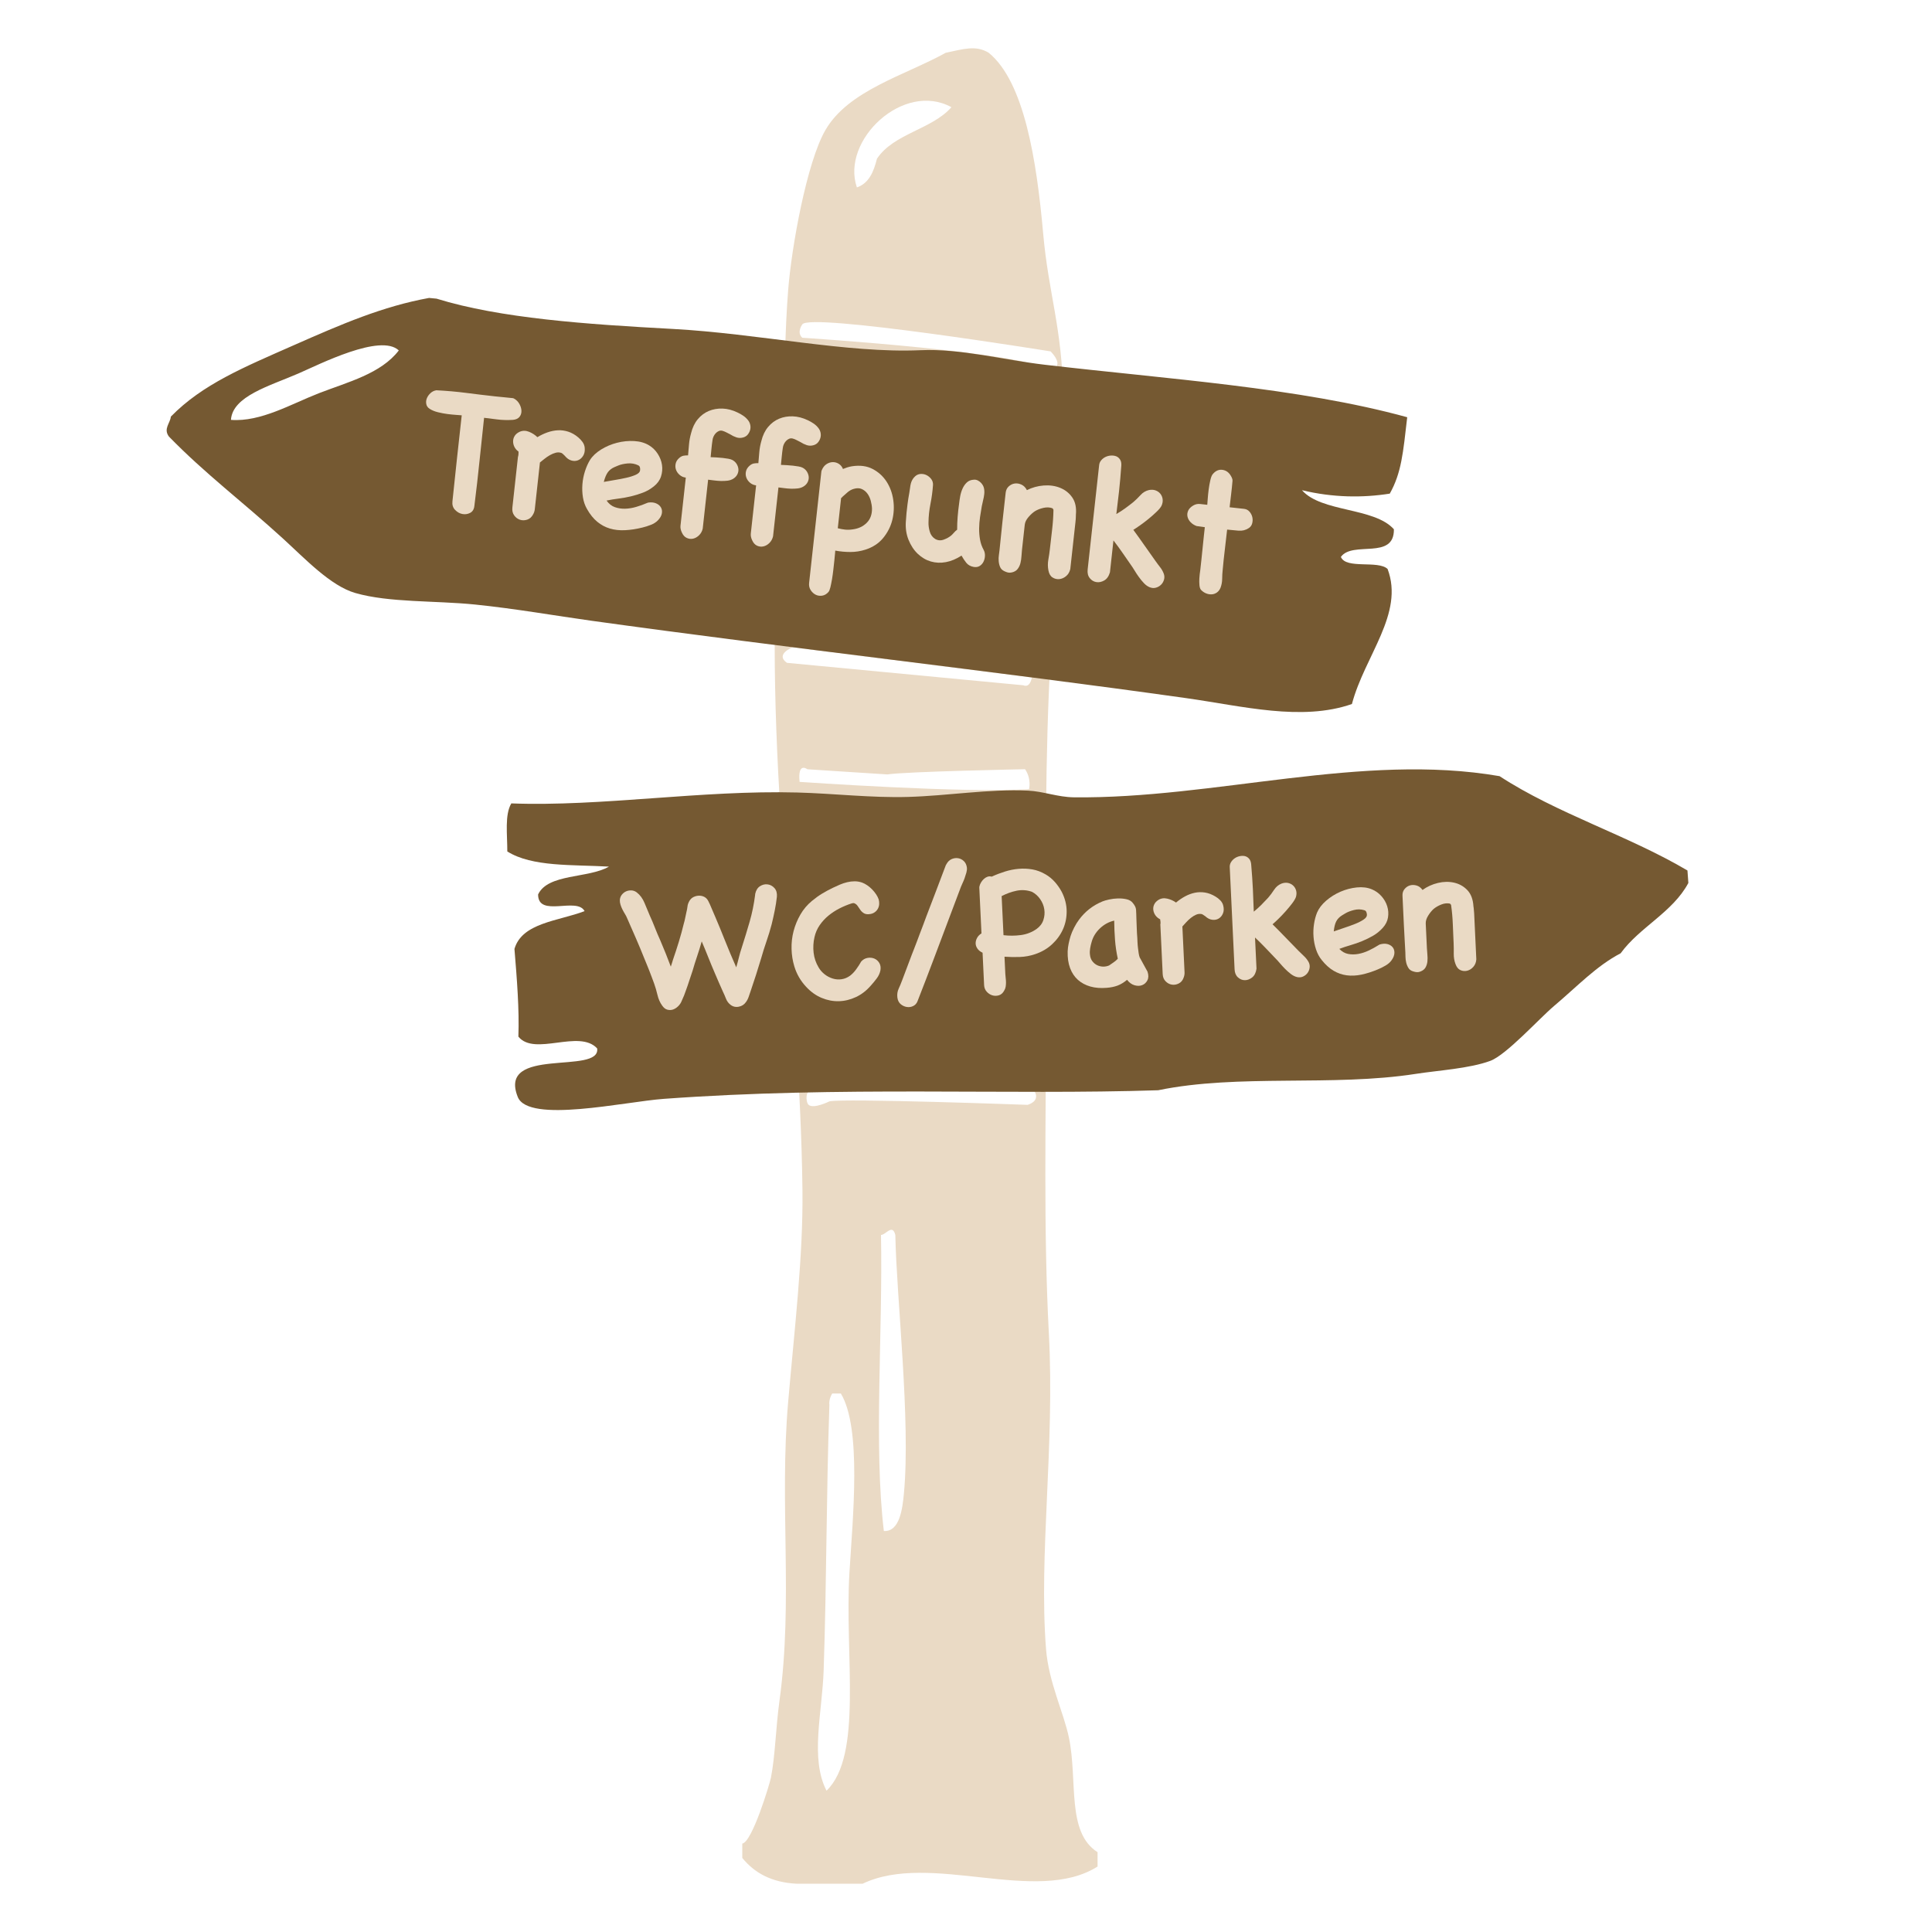
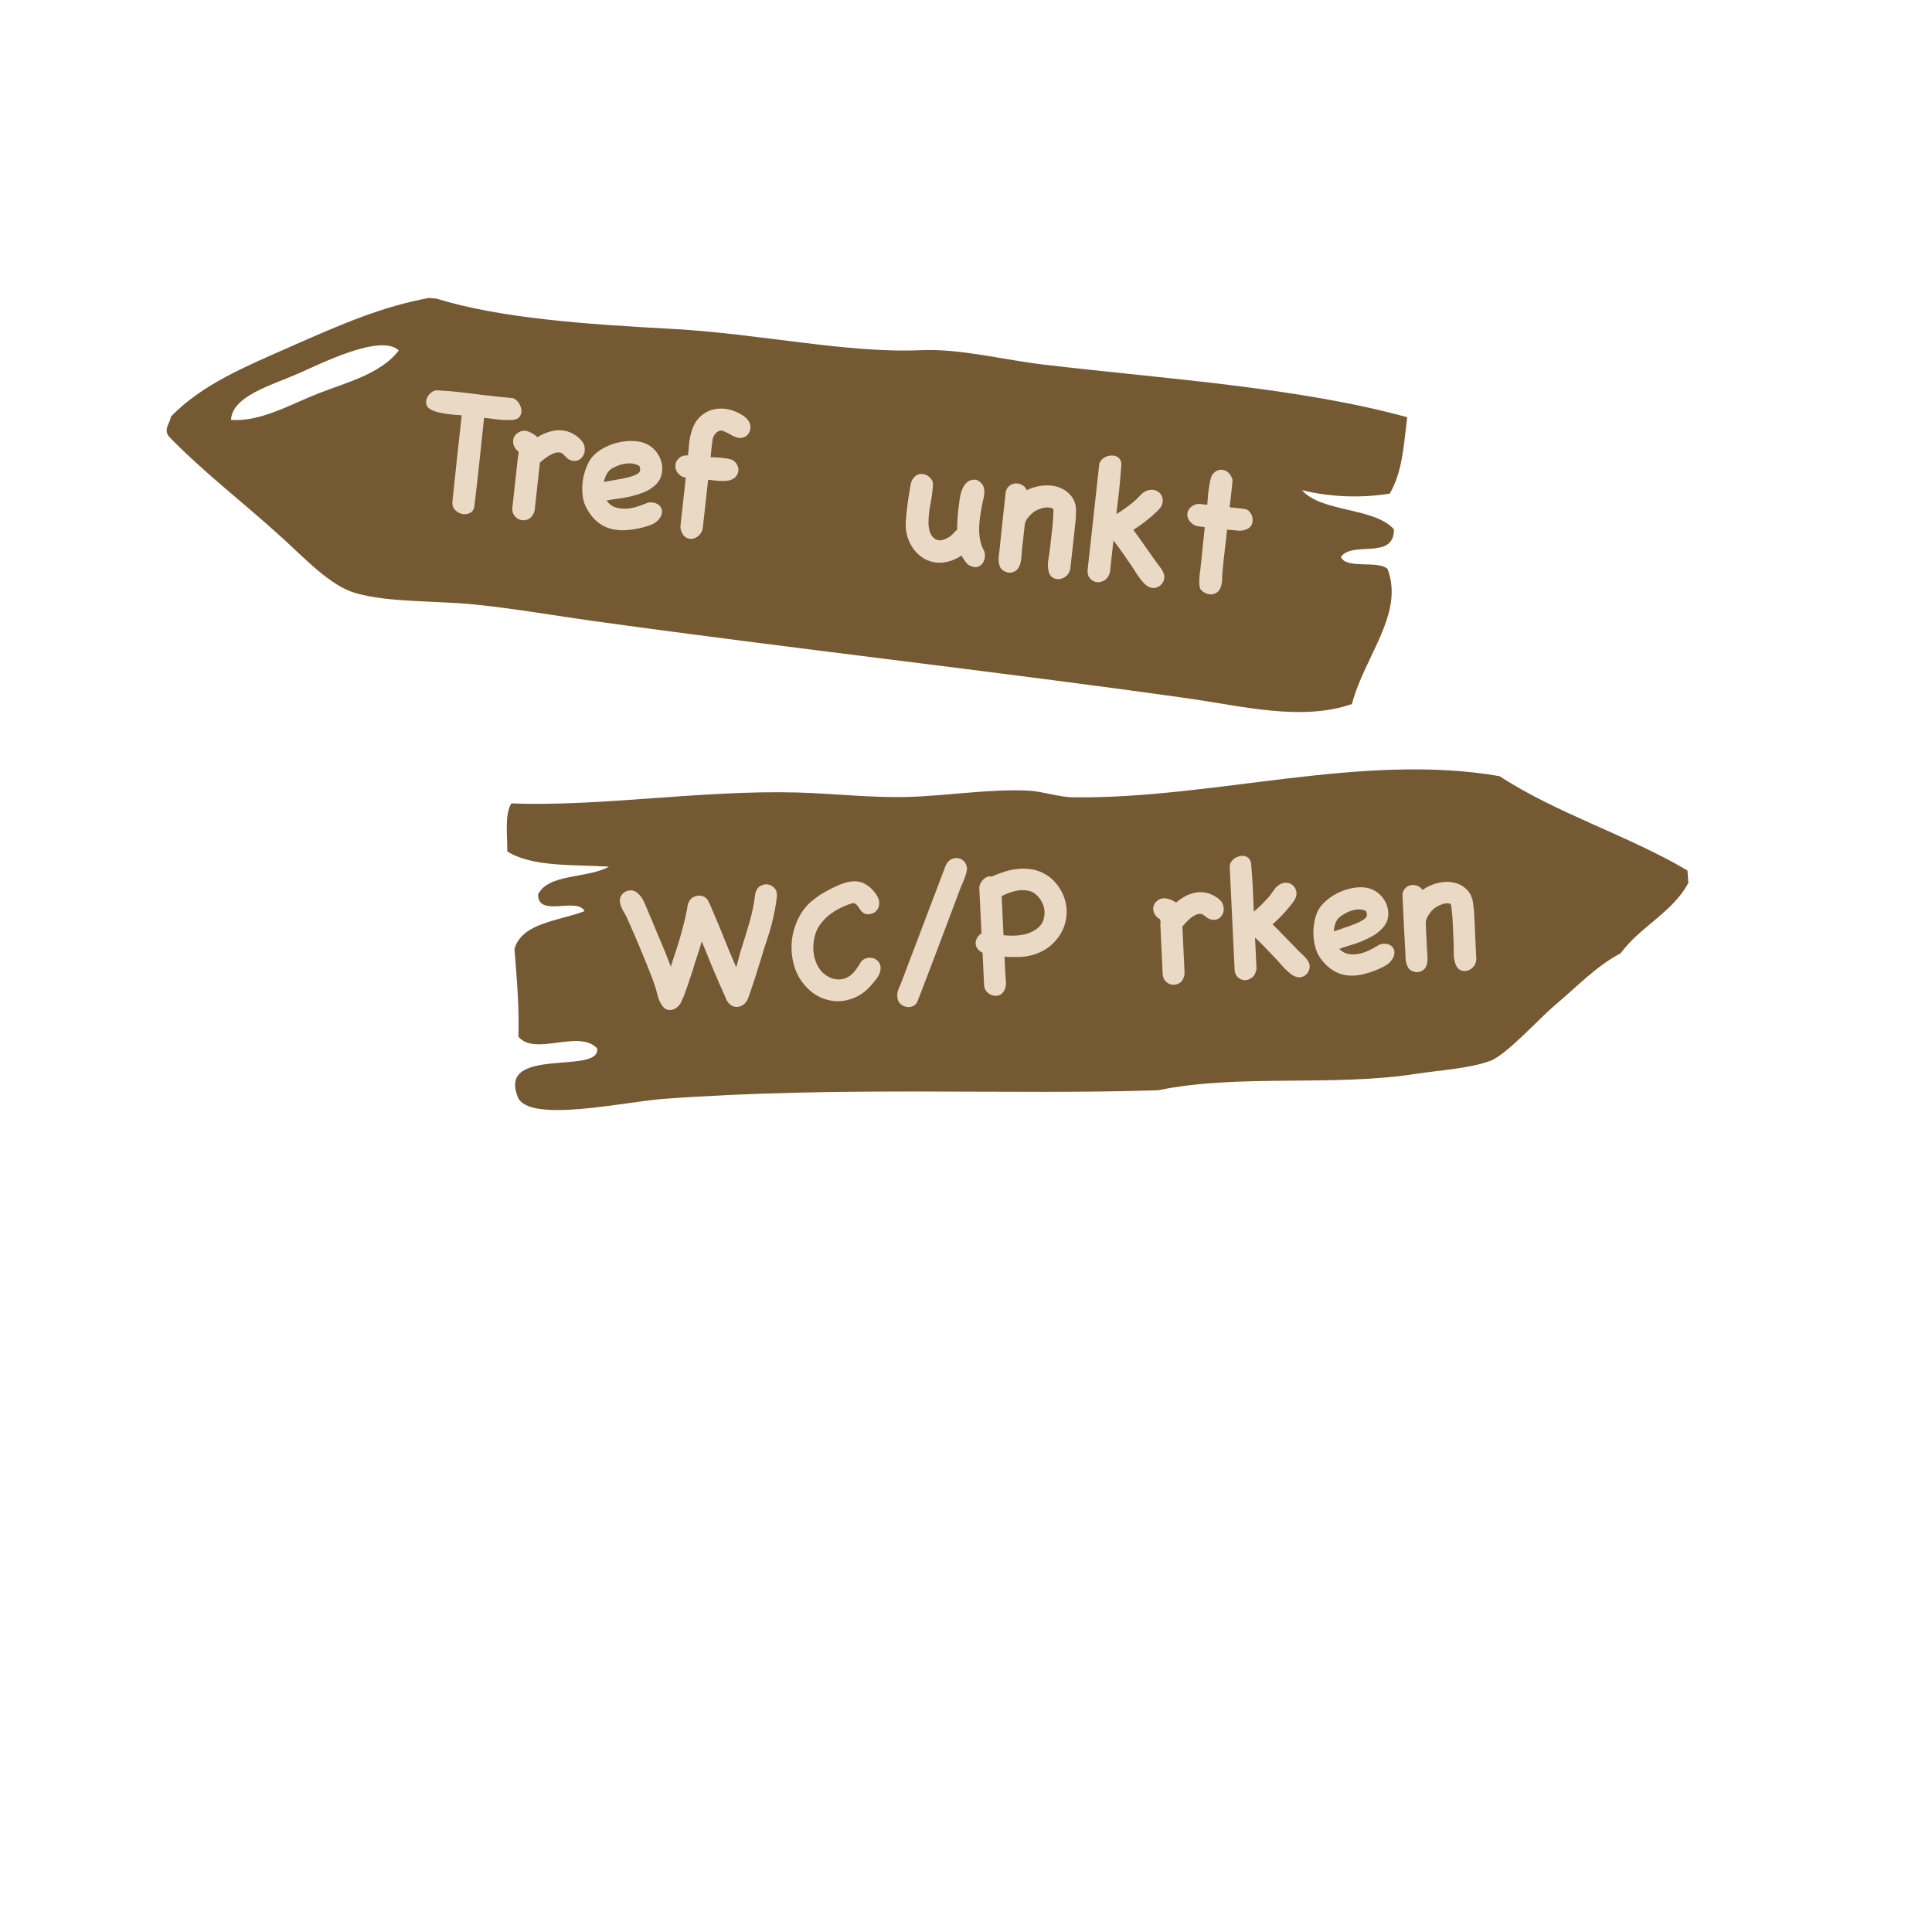
<svg xmlns="http://www.w3.org/2000/svg" id="Ebene_1" x="0px" y="0px" viewBox="0 0 1000 1000" style="enable-background:new 0 0 1000 1000;" xml:space="preserve">
  <style type="text/css">	.st0{fill-rule:evenodd;clip-rule:evenodd;fill:#8698A6;}	.st1{fill-rule:evenodd;clip-rule:evenodd;fill:#EADAC5;}	.st2{fill-rule:evenodd;clip-rule:evenodd;fill:#755932;}	.st3{fill:#EADAC5;}	.st4{fill-rule:evenodd;clip-rule:evenodd;fill:#F9B000;}	.st5{fill:#A28B6D;}	.st6{fill-rule:evenodd;clip-rule:evenodd;}	.st7{fill-rule:evenodd;clip-rule:evenodd;fill:#FFFFFF;}	.st8{fill-rule:evenodd;clip-rule:evenodd;fill:#BE894A;}	.st9{opacity:0.5;}	.st10{fill-rule:evenodd;clip-rule:evenodd;fill:#FF0001;}	.st11{fill:#8698A6;}</style>
  <g>
-     <path class="st1" d="M553.27,899.36c-2.64-12.77-10.54-28.75-11.86-45.97c-3.78-49.05,4.58-104.83,1.48-163.14  c-2.87-54.12-1.48-109.5-1.48-164.62c0-56.58-0.78-113.89,1.48-167.58c2.3-54.6,8.09-106.12,7.42-152.76  c-0.51-35.68-7.57-52.98-10.38-84.53c-3.38-37.95-9.82-78.49-28.18-93.44c-6.73-4.13-13.37-1.83-22.25,0  c-20.99,11.67-50.33,19.36-62.29,40.04c-9.59,16.59-17.54,60.45-19.28,83.05c-3.02,39.16-1.14,78.72-4.45,118.65  c-9.38,113.25,10.58,236.55,11.87,347.04c0.4,34.1-4.19,72.44-7.42,109.75c-4.56,52.81,2.61,102.68-4.45,154.24  c-1.99,14.55-2.22,28.76-4.45,40.04c-0.61,3.11-9.7,33.36-14.83,34.11c0,2.47,0,4.95,0,7.42c6.21,7.63,14.98,12.7,28.18,13.35  c11.37,0,22.74,0,34.11,0c35.01-16.79,89.86,11.23,121.61-8.9c0-2.47,0-4.94,0-7.42C551.86,948.35,557.92,921.81,553.27,899.36z   M492.46,55.49c-10.18,11.57-29.92,13.59-38.56,26.69c-1.67,6.73-4.14,12.68-10.38,14.83C435.13,72.58,467.66,41.85,492.46,55.49z   M415.26,167.93c3.47-6.25,128.56,13.96,128.56,13.96c8.57,9.03-1.22,10.21-1.22,10.21c-5.92-9.5-127.34-17.28-127.34-17.28  C412.17,172.04,415.26,167.93,415.26,167.93z M410.28,335.02l123.81,15.63c-1.15,5.91-4.38,4.05-4.38,4.05l-122.4-11.62  C400.99,338.65,410.28,335.02,410.28,335.02z M413.87,404.7c-1.09-10.55,4-6.55,4-6.55c-0.73,0,41.41,2.69,41.41,2.69  c10.04-1.52,71.3-2.69,71.3-2.69c3.38,4.94,2.07,10.3,2.07,10.3C500.43,410.73,413.87,404.7,413.87,404.7z M427.81,926.86  c-8.61-16.63-2.22-40.34-1.48-62.48c1.6-48,1.29-88.21,2.96-137.06c-0.42-3.26,1.48-6.05,1.48-6.05c1.48,0,2.97,0,4.45,0  c10.89,18,6.15,64.54,4.45,92.71C437.1,856.9,446.76,908.6,427.81,926.86z M467.86,773.05c-0.73,7.73-2.15,19.9-10.38,19.4  c-5.28-44.29-0.49-102.65-1.48-153.24c2.47,0,5.89-6,7.42,0C464.04,672.18,471.42,735.35,467.86,773.05z M531.93,571.87  c0,0-95.67-3.49-102.64-1.8c0,0-8.18,4.05-10.75,1.8c-1.66-1.46-1.66-8.4,1.66-6.86c0,0,92.1-12.6,115.05-0.45  C535.25,564.56,539.12,569.45,531.93,571.87z" />
    <path class="st2" d="M721.48,273.95c-10.19-11.42-37.52-8.7-47.58-20.22c15.99,3.86,31.47,3.99,45.45,1.77  c6.02-10.76,6.87-20.86,9.02-39.54c-55.96-15.4-124.98-19.82-187.68-27.18c-21.82-2.56-43.4-8.44-64.45-7.51  c-37.58,1.66-84.01-8.64-127.98-11.01c-44.76-2.41-89.43-5.5-122.31-15.68c-1.29-0.12-2.58-0.25-3.87-0.37  c-24.02,4.37-45.16,13.5-70.14,24.53c-25.74,11.37-47.11,20.12-63.51,36.9c-0.33,3.44-3.99,6.3-0.99,10.33  c18.65,19.16,38.09,33.69,58.8,52.58c11.78,10.73,24.8,24.68,37.68,28.39c17.48,5.04,41.38,3.87,61.99,5.97  c20.8,2.12,41.6,5.8,60.45,8.42c102.62,14.26,208.46,26.06,307.66,40.03c29.1,4.1,59.67,12.11,85.73,3.04  c6.62-24.99,27.2-46.81,18.46-69.91c-4.93-4.65-21.48,0.27-24.17-6.23C700.09,279.74,721.7,290.08,721.48,273.95z M165.19,203.48  c-14.4,5.57-30.19,15.02-45.65,13.85c0.81-12.31,20.02-17.55,34.9-24.01c10.9-4.73,42.51-20.88,51.98-11.94  C197.2,193.44,179.98,197.75,165.19,203.48z" />
    <path class="st2" d="M873.42,450.56c0.16,2.16,0.32,4.32,0.47,6.47c-8.13,15.2-25.12,22.75-35.05,36.39  c-12.53,6.55-22.03,16.75-34.43,27.24c-7.77,6.57-24.69,25.34-33.04,28.44c-10.77,3.99-27.14,4.95-38.53,6.73  c-43.07,6.72-91.77-0.1-133.37,8.48c-77.54,2.56-163.86-2.29-255.95,4.46c-20.21,1.48-70,12.82-75.52-0.97  c-10.62-26.51,42.95-11.26,41.09-25.13c-9.29-10.14-32.43,4.24-40.78-6.12c0.52-14.09-0.75-29.74-2.03-45.38  c3.92-13.58,22.65-14.38,36.29-19.57c-3.97-7.56-24.09,3.58-24.05-8.64c5.16-10.89,26.04-8.23,36.67-14.4  c-18.85-1.09-39.8,0.24-52.61-7.85c0.02-8.87-1.42-19,2.08-24.87c46.63,1.75,98.33-6.95,147.89-5.64  c19.25,0.51,38.28,2.83,57.4,2.29c20.63-0.57,41.9-4.21,62.21-3.26c7.88,0.37,15.34,3.37,23.66,3.46  c72.78,0.83,149.19-23.27,220.35-10.95C805.89,421.15,842.66,432.37,873.42,450.56z" />
  </g>
  <g>
    <path class="st3" d="M266.13,206.35c1.15,0.64,2.06,1.55,2.72,2.75c0.67,1.2,1.01,2.38,1.05,3.57c0.03,1.19-0.31,2.22-1.01,3.1  c-0.71,0.88-1.83,1.4-3.38,1.55c-2.96,0.19-5.72,0.1-8.27-0.24c-2.55-0.34-4.78-0.62-6.68-0.83c-0.83,7.58-1.62,15.04-2.37,22.38  c-0.74,7.34-1.63,15.07-2.65,23.21c-0.19,1.77-0.93,2.98-2.22,3.64c-1.29,0.66-2.63,0.84-4.05,0.56c-1.4-0.28-2.65-1-3.74-2.14  c-1.09-1.14-1.54-2.6-1.35-4.37c0.76-7.46,1.54-14.89,2.36-22.29c0.82-7.39,1.63-14.81,2.45-22.27c-0.57-0.06-1.54-0.14-2.9-0.22  c-1.37-0.09-2.85-0.24-4.46-0.44c-1.61-0.21-3.25-0.52-4.93-0.93c-1.68-0.41-3.12-1-4.31-1.77c-0.96-0.62-1.54-1.43-1.74-2.45  c-0.21-1.01-0.11-2.01,0.28-2.99c0.4-0.98,1.02-1.87,1.88-2.67c0.85-0.8,1.87-1.3,3.04-1.49c5.34,0.27,10.49,0.72,15.44,1.36  c4.95,0.64,9.98,1.24,15.1,1.81c1.52,0.17,3.04,0.32,4.56,0.45c1.52,0.14,3.07,0.29,4.65,0.47L266.13,206.35z" />
    <path class="st3" d="M268.24,235.99c0.11-0.4,0.16-1.15,0.15-2.24c-0.95-0.68-1.66-1.49-2.13-2.44c-0.47-0.95-0.7-1.93-0.68-2.95  c0.01-1.02,0.31-1.96,0.88-2.83c0.57-0.86,1.44-1.55,2.58-2.07c1.55-0.66,3.16-0.64,4.84,0.05c1.68,0.7,3.1,1.62,4.25,2.77  c1.71-1.03,3.46-1.86,5.26-2.49c1.8-0.63,3.59-0.99,5.39-1.08c1.8-0.09,3.6,0.16,5.39,0.74c1.79,0.58,3.51,1.57,5.14,2.96  c0.82,0.66,1.56,1.47,2.23,2.4c0.66,0.94,1.03,1.95,1.11,3.05c0.14,1.62-0.14,2.97-0.83,4.08c-0.69,1.11-1.58,1.88-2.65,2.3  c-1.07,0.43-2.23,0.46-3.46,0.1c-1.24-0.36-2.37-1.17-3.38-2.43c-0.35-0.29-0.6-0.53-0.74-0.71c-0.14-0.17-0.45-0.42-0.92-0.73  c-0.98-0.36-1.99-0.41-3.01-0.14c-1.02,0.27-2.03,0.68-3.02,1.25c-0.99,0.56-1.92,1.2-2.8,1.9c-0.88,0.7-1.66,1.33-2.37,1.89  l-2.66,24.17c-0.1,0.95-0.39,1.85-0.87,2.69c-0.73,1.39-1.74,2.3-3.03,2.73c-1.29,0.43-2.54,0.46-3.75,0.07  c-1.2-0.39-2.21-1.14-3.01-2.25c-0.8-1.11-1.12-2.46-0.95-4.04l2.92-26.54C268.1,236.47,268.14,236.39,268.24,235.99z" />
    <path class="st3" d="M335.52,260.13c1.56-0.22,2.9-0.08,4.03,0.39c1.13,0.48,1.96,1.16,2.51,2.05c0.54,0.89,0.72,1.94,0.52,3.13  c-0.19,1.2-0.87,2.4-2.03,3.61c-0.94,0.99-2.18,1.78-3.71,2.37c-1.54,0.6-2.96,1.05-4.27,1.36c-3.22,0.8-6.25,1.26-9.08,1.39  c-2.83,0.14-5.44-0.15-7.82-0.86c-2.39-0.71-4.56-1.88-6.53-3.5c-1.96-1.62-3.72-3.8-5.27-6.53c-1.08-1.85-1.79-3.89-2.15-6.14  c-0.36-2.24-0.45-4.51-0.26-6.79c0.18-2.28,0.62-4.51,1.31-6.67c0.69-2.16,1.54-4.08,2.55-5.76c1.32-2.09,3.25-3.92,5.79-5.5  c2.54-1.57,5.29-2.74,8.25-3.5c2.96-0.76,5.93-1.06,8.92-0.89c2.98,0.17,5.56,0.92,7.71,2.24c1.8,1.09,3.28,2.55,4.46,4.38  c1.17,1.82,1.91,3.74,2.2,5.76c0.29,2.02,0.12,3.99-0.51,5.94c-0.63,1.95-1.86,3.65-3.68,5.11c-1.76,1.41-3.63,2.49-5.63,3.26  c-2.01,0.77-4.06,1.41-6.16,1.91c-2.11,0.5-4.24,0.89-6.41,1.16c-2.18,0.27-4.27,0.62-6.3,1.04c1.16,1.66,2.57,2.79,4.23,3.39  c1.66,0.6,3.43,0.87,5.33,0.83c1.89-0.05,3.83-0.36,5.81-0.95c1.98-0.58,3.84-1.25,5.59-2.02L335.52,260.13z M318.17,241.72  c-1.54,0.66-2.73,1.57-3.56,2.72c-0.83,1.16-1.53,2.83-2.09,5c1.7-0.32,3.61-0.66,5.72-1c2.11-0.34,4.12-0.73,6.03-1.16  c1.9-0.43,3.52-0.96,4.88-1.57c1.34-0.62,2.06-1.37,2.16-2.26c0.06-0.51,0.03-1-0.07-1.49c-0.11-0.49-0.4-0.86-0.88-1.11  c-1.7-0.83-3.52-1.15-5.46-0.98c-1.94,0.17-3.58,0.53-4.92,1.09L318.17,241.72z" />
    <path class="st3" d="M361.86,277.03c-0.93,0.92-1.96,1.51-3.08,1.77c-1.12,0.26-2.22,0.14-3.32-0.37c-1.09-0.5-1.95-1.46-2.56-2.87  c-0.26-0.55-0.46-1.11-0.58-1.7c-0.13-0.59-0.16-1.16-0.1-1.73l2.75-24.93c-1.2-0.13-2.26-0.58-3.16-1.36  c-0.91-0.77-1.54-1.67-1.91-2.7c-0.37-1.03-0.42-2.1-0.17-3.19c0.24-1.09,0.86-2.06,1.86-2.92c0.71-0.62,1.44-1.01,2.18-1.15  c0.75-0.14,1.55-0.2,2.37-0.17c0.15-1.97,0.32-3.9,0.5-5.8c0.17-1.9,0.52-3.78,1.05-5.64c0.71-2.93,1.87-5.35,3.49-7.29  c1.62-1.94,3.52-3.35,5.7-4.26c2.18-0.91,4.54-1.32,7.09-1.24c2.55,0.09,5.13,0.76,7.74,2.01c1.1,0.5,2.13,1.1,3.11,1.78  c0.98,0.68,1.83,1.51,2.55,2.48c0.5,0.69,0.83,1.48,0.99,2.36c0.16,0.88,0.11,1.74-0.14,2.58c-0.25,0.83-0.66,1.59-1.21,2.27  c-0.55,0.67-1.3,1.15-2.22,1.44c-1.26,0.37-2.46,0.37-3.6-0.01c-1.14-0.38-2.25-0.92-3.32-1.61c-0.67-0.33-1.31-0.66-1.91-0.98  c-0.6-0.32-1.25-0.58-1.93-0.79c-0.68-0.2-1.32-0.18-1.93,0.08c-0.6,0.25-1.14,0.63-1.61,1.12c-0.47,0.49-0.85,1.06-1.15,1.7  c-0.3,0.64-0.48,1.28-0.55,1.91c-0.23,1.45-0.4,2.91-0.54,4.4c-0.13,1.49-0.27,2.96-0.43,4.41c0.95,0.04,1.97,0.09,3.05,0.14  c1.08,0.06,2.14,0.14,3.18,0.26c1.04,0.11,2,0.25,2.88,0.41c0.88,0.16,1.56,0.37,2.04,0.61c0.97,0.49,1.72,1.17,2.27,2.03  c0.54,0.86,0.86,1.76,0.95,2.69c0.09,0.94-0.09,1.86-0.54,2.77c-0.46,0.91-1.16,1.66-2.12,2.26c-0.89,0.54-1.89,0.88-2.99,1.01  c-1.1,0.13-2.26,0.18-3.47,0.15c-1.21-0.04-2.38-0.14-3.52-0.29c-1.14-0.16-2.14-0.29-3.03-0.38l-2.79,25.3  C363.43,274.97,362.79,276.11,361.86,277.03z" />
-     <path class="st3" d="M398.25,281.04c-0.93,0.92-1.96,1.51-3.08,1.77c-1.12,0.26-2.22,0.14-3.32-0.36  c-1.09-0.51-1.95-1.46-2.56-2.87c-0.26-0.54-0.46-1.11-0.58-1.7c-0.12-0.59-0.16-1.17-0.09-1.74l2.74-24.92  c-1.2-0.13-2.25-0.58-3.16-1.36c-0.91-0.77-1.54-1.67-1.91-2.7c-0.37-1.03-0.42-2.1-0.17-3.19c0.25-1.09,0.87-2.06,1.86-2.92  c0.71-0.62,1.43-1.01,2.18-1.15c0.75-0.14,1.54-0.2,2.37-0.17c0.15-1.97,0.32-3.9,0.49-5.8c0.17-1.9,0.52-3.78,1.05-5.64  c0.71-2.93,1.87-5.36,3.49-7.29c1.62-1.94,3.52-3.36,5.7-4.27c2.18-0.91,4.54-1.32,7.09-1.23c2.55,0.09,5.13,0.76,7.74,2  c1.1,0.5,2.13,1.1,3.12,1.78c0.98,0.68,1.83,1.51,2.55,2.49c0.5,0.69,0.83,1.48,0.99,2.36c0.16,0.88,0.11,1.74-0.14,2.58  c-0.25,0.83-0.65,1.59-1.21,2.26c-0.55,0.68-1.3,1.15-2.22,1.44c-1.26,0.38-2.46,0.37-3.6-0.01c-1.14-0.38-2.25-0.92-3.32-1.61  c-0.67-0.33-1.31-0.66-1.91-0.98c-0.6-0.32-1.24-0.59-1.93-0.79c-0.68-0.2-1.32-0.18-1.93,0.07c-0.6,0.26-1.14,0.63-1.61,1.12  c-0.47,0.49-0.85,1.06-1.15,1.7c-0.3,0.64-0.48,1.27-0.55,1.9c-0.23,1.45-0.4,2.91-0.54,4.4c-0.13,1.49-0.27,2.96-0.43,4.41  c0.95,0.04,1.97,0.09,3.05,0.15c1.08,0.06,2.14,0.14,3.18,0.26c1.04,0.11,2,0.25,2.88,0.41c0.88,0.16,1.56,0.36,2.04,0.61  c0.97,0.49,1.73,1.17,2.27,2.03c0.54,0.86,0.86,1.76,0.95,2.69c0.09,0.94-0.09,1.86-0.54,2.77c-0.45,0.91-1.16,1.66-2.12,2.26  c-0.89,0.54-1.89,0.88-2.99,1.01c-1.11,0.13-2.26,0.18-3.47,0.15c-1.21-0.04-2.38-0.14-3.51-0.29c-1.14-0.16-2.14-0.29-3.03-0.38  l-2.79,25.3C399.82,278.97,399.18,280.11,398.25,281.04z" />
-     <path class="st3" d="M425.31,243.44c0.61-1.47,1.45-2.54,2.51-3.22c1.07-0.68,2.16-1.02,3.28-1.03c1.12,0,2.15,0.3,3.11,0.92  c0.96,0.62,1.66,1.49,2.11,2.63c0.74-0.3,1.47-0.57,2.2-0.81c0.73-0.24,1.55-0.43,2.46-0.59c4.16-0.63,7.74-0.16,10.73,1.42  c2.99,1.57,5.39,3.76,7.19,6.55c1.8,2.79,2.96,5.95,3.46,9.49c0.5,3.54,0.33,7.01-0.52,10.4c-0.85,3.4-2.43,6.48-4.71,9.26  c-2.29,2.79-5.36,4.8-9.21,6.04c-2.52,0.81-5.1,1.21-7.75,1.21c-2.65,0-5.27-0.24-7.84-0.72c-0.01,0.06-0.04,0.57-0.12,1.52  c-0.07,0.95-0.19,2.15-0.35,3.61c-0.16,1.45-0.33,3.03-0.52,4.74c-0.19,1.71-0.42,3.34-0.68,4.91c-0.27,1.57-0.55,2.96-0.84,4.18  c-0.3,1.21-0.62,2.02-0.99,2.43c-0.95,1.11-2.05,1.75-3.28,1.94c-1.24,0.18-2.37,0.01-3.4-0.52c-1.03-0.53-1.88-1.32-2.56-2.39  c-0.68-1.07-0.95-2.3-0.79-3.68l6.35-57.72L425.31,243.44z M436.09,257.1c-0.23,0.3-0.34,0.43-0.33,0.4c0-0.03-0.14,0.07-0.41,0.29  l-1.72,15.63c1.24,0.33,2.5,0.56,3.76,0.7c1.26,0.14,2.61,0.1,4.04-0.13c2.92-0.38,5.31-1.51,7.18-3.38  c1.87-1.87,2.78-4.35,2.73-7.42c-0.05-1.28-0.27-2.63-0.65-4.05c-0.39-1.42-0.97-2.65-1.75-3.69c-0.78-1.05-1.75-1.82-2.91-2.34  c-1.16-0.51-2.53-0.54-4.12-0.07c-1.12,0.32-2.16,0.88-3.11,1.67C437.85,255.5,436.95,256.3,436.09,257.1z" />
    <path class="st3" d="M509.13,284.61c0.48,0.88,0.71,1.88,0.68,3c-0.03,1.12-0.27,2.14-0.73,3.09c-0.46,0.94-1.11,1.68-1.97,2.23  c-0.86,0.54-1.92,0.72-3.17,0.51c-1.63-0.31-2.89-1.02-3.79-2.14c-0.9-1.12-1.72-2.36-2.47-3.72c-2.69,1.75-5.38,2.87-8.09,3.38  c-2.71,0.5-5.3,0.39-7.78-0.33c-2.48-0.72-4.73-2.04-6.76-3.96c-2.03-1.92-3.65-4.39-4.85-7.39c-1.1-2.81-1.55-5.83-1.35-9.07  c0.2-3.24,0.49-6.31,0.88-9.21c0.11-1.01,0.25-2,0.42-2.97c0.17-0.97,0.35-1.99,0.53-3.06c0.15-0.81,0.27-1.62,0.36-2.41  c0.09-0.79,0.22-1.53,0.39-2.21c0.17-0.68,0.43-1.36,0.8-2.02c0.36-0.66,0.86-1.28,1.5-1.85c0.85-0.74,1.81-1.13,2.91-1.17  c1.09-0.04,2.11,0.18,3.04,0.67c0.94,0.49,1.72,1.16,2.37,2.04c0.64,0.87,0.93,1.88,0.87,3.02c-0.23,3.24-0.66,6.48-1.31,9.73  c-0.64,3.26-0.99,6.48-1.02,9.67c-0.04,1.53,0.18,3.12,0.67,4.77c0.49,1.65,1.42,2.91,2.8,3.76c1.38,0.79,2.86,0.91,4.42,0.34  c1.56-0.56,2.87-1.3,3.93-2.2c0.5-0.46,0.99-0.96,1.46-1.52c0.48-0.56,0.99-1.03,1.55-1.41c-0.01-2.24,0.08-4.47,0.26-6.69  c0.17-2.22,0.42-4.43,0.73-6.63c0.13-1.2,0.32-2.51,0.57-3.92c0.25-1.41,0.65-2.74,1.21-3.99c0.55-1.25,1.29-2.32,2.22-3.21  c0.93-0.89,2.16-1.38,3.71-1.46c0.71-0.05,1.38,0.09,2.02,0.41c0.64,0.33,1.18,0.74,1.64,1.23c0.8,0.86,1.31,1.78,1.52,2.76  c0.22,0.98,0.26,2.01,0.14,3.09c-0.12,1.07-0.32,2.15-0.6,3.24c-0.28,1.09-0.5,2.1-0.67,3.04c-0.32,1.75-0.62,3.61-0.9,5.56  c-0.29,1.95-0.43,3.92-0.47,5.9c-0.02,1.98,0.13,3.91,0.47,5.81C507.6,281.21,508.22,282.97,509.13,284.61z" />
    <path class="st3" d="M553.98,294.53c-0.36,1.56-1.09,2.79-2.18,3.69c-1.09,0.9-2.27,1.41-3.53,1.53c-1.26,0.11-2.43-0.17-3.5-0.87  c-1.08-0.69-1.77-1.89-2.1-3.59c-0.37-1.83-0.39-3.7-0.05-5.62c0.34-1.91,0.6-3.69,0.78-5.33c0.38-3.41,0.76-6.8,1.17-10.18  c0.4-3.37,0.64-6.79,0.7-10.24c-0.05-0.13-0.1-0.25-0.15-0.35c-0.06-0.1-0.16-0.26-0.33-0.47c-1.41-0.54-2.97-0.61-4.68-0.23  c-1.71,0.39-3.17,0.96-4.41,1.72c-1.11,0.71-2.22,1.72-3.36,3.04c-1.14,1.31-1.78,2.63-1.93,3.96l-1.44,13.08  c-0.11,1.01-0.2,2.12-0.27,3.33c-0.07,1.21-0.25,2.37-0.53,3.49c-0.28,1.12-0.76,2.13-1.44,3.01c-0.67,0.89-1.66,1.48-2.98,1.78  c-0.72,0.17-1.38,0.2-1.97,0.07c-0.59-0.13-1.22-0.36-1.89-0.68c-1.09-0.51-1.85-1.24-2.25-2.22c-0.41-0.97-0.64-1.99-0.72-3.05  c-0.08-1.06-0.05-2.08,0.1-3.06c0.14-0.98,0.24-1.75,0.3-2.32c0.16-1.45,0.38-3.56,0.65-6.31c0.27-2.75,0.57-5.64,0.9-8.68  c0.34-3.03,0.65-5.92,0.96-8.67c0.3-2.75,0.54-4.85,0.7-6.3c0.15-1.39,0.69-2.49,1.61-3.32c0.92-0.82,1.95-1.32,3.09-1.48  c1.14-0.16,2.3,0.03,3.49,0.58c1.18,0.55,2.12,1.5,2.8,2.85c2.71-1.36,5.61-2.16,8.7-2.4c3.1-0.23,5.95,0.17,8.55,1.23  c2.6,1.05,4.69,2.72,6.26,5.01c1.57,2.28,2.19,5.26,1.85,8.93c-0.01,0.13-0.02,0.51-0.03,1.15c-0.01,0.64-0.07,1.53-0.2,2.67  L553.98,294.53z" />
    <path class="st3" d="M571.55,300.45c-1.36,0.78-2.72,1.06-4.07,0.84c-1.35-0.21-2.5-0.9-3.42-2.05c-0.93-1.16-1.29-2.65-1.09-4.49  l5.95-54.02c0.1-0.95,0.47-1.79,1.09-2.52c0.62-0.73,1.37-1.3,2.25-1.72c0.88-0.41,1.81-0.65,2.81-0.7c1-0.05,1.89,0.08,2.69,0.39  c0.79,0.31,1.45,0.87,1.97,1.66s0.74,1.82,0.66,3.09c-0.35,4.95-0.74,9.39-1.17,13.3c-0.43,3.92-0.9,7.86-1.4,11.84  c1.57-0.91,3.06-1.88,4.49-2.91c1.42-1.03,2.84-2.11,4.24-3.23c1.27-1.07,2.52-2.3,3.76-3.66c1.24-1.37,2.71-2.24,4.42-2.63  c1.24-0.24,2.37-0.18,3.38,0.18c1.02,0.37,1.85,0.95,2.5,1.76c0.64,0.81,1.04,1.74,1.17,2.82c0.14,1.07-0.05,2.18-0.56,3.34  c-0.42,0.85-1.25,1.88-2.5,3.08c-1.25,1.21-2.63,2.43-4.14,3.67c-1.51,1.24-3,2.37-4.45,3.4c-1.46,1.02-2.63,1.81-3.52,2.35  c1.94,2.64,3.86,5.32,5.74,8.02c1.87,2.7,3.78,5.4,5.73,8.11c0.83,1.18,1.62,2.24,2.38,3.19c0.76,0.95,1.39,2.05,1.89,3.33  c0.39,1.07,0.44,2.13,0.13,3.18c-0.31,1.05-0.84,1.94-1.59,2.65c-0.75,0.72-1.64,1.21-2.65,1.48c-1.02,0.27-2.08,0.19-3.19-0.25  c-1.04-0.43-2.02-1.13-2.94-2.1c-0.92-0.97-1.78-2-2.58-3.12c-0.81-1.11-1.56-2.25-2.26-3.41c-0.7-1.16-1.36-2.16-1.97-3  c-1.49-2.14-2.96-4.28-4.43-6.39c-1.46-2.11-2.98-4.18-4.55-6.21l-1.81,16.49C573.91,298.26,572.92,299.67,571.55,300.45z" />
    <path class="st3" d="M619.36,272.28c-1.23-0.46-2.26-1.11-3.09-1.97c-0.83-0.86-1.37-1.81-1.61-2.86  c-0.24-1.05-0.12-2.09,0.34-3.13c0.47-1.04,1.35-1.93,2.64-2.69c1.1-0.65,2.28-0.9,3.54-0.76c1.27,0.14,2.5,0.27,3.7,0.41  c0.05-0.44,0.12-1.41,0.22-2.9c0.1-1.49,0.26-3.12,0.49-4.89c0.23-1.76,0.52-3.44,0.89-5.03c0.37-1.59,0.83-2.67,1.41-3.25  c1.46-1.63,3.11-2.3,4.97-2c1.85,0.3,3.28,1.37,4.3,3.21c0.22,0.35,0.41,0.75,0.58,1.22c0.17,0.47,0.24,0.89,0.2,1.27  c-0.19,2.28-0.42,4.56-0.7,6.83c-0.29,2.27-0.55,4.54-0.8,6.82l7.49,0.82c1.14,0.13,2.07,0.61,2.81,1.46  c0.74,0.85,1.22,1.8,1.46,2.85c0.23,1.05,0.21,2.1-0.06,3.16c-0.27,1.06-0.87,1.89-1.76,2.49c-1.59,1.04-3.35,1.49-5.28,1.34  c-1.94-0.15-3.92-0.34-5.94-0.56c-0.38,3.48-0.79,6.95-1.2,10.42c-0.42,3.48-0.79,6.95-1.1,10.44c-0.17,1.52-0.26,3.07-0.27,4.67  c-0.02,1.6-0.3,3.1-0.83,4.51c-0.44,1.1-1.08,1.94-1.9,2.52c-0.83,0.58-1.73,0.9-2.7,0.95c-0.97,0.06-1.94-0.11-2.92-0.51  c-0.98-0.4-1.87-1.02-2.67-1.88c-0.39-0.49-0.64-1.29-0.74-2.38c-0.1-1.1-0.12-2.25-0.05-3.46c0.09-1.39,0.25-2.88,0.49-4.45  c0.14-1.26,0.32-2.9,0.54-4.92c0.22-2.02,0.44-4.13,0.65-6.31c0.21-2.18,0.42-4.25,0.64-6.21c0.22-1.96,0.39-3.51,0.51-4.64  L619.36,272.28z" />
  </g>
  <g>
    <path class="st3" d="M390.88,462.71c0.41-1.88,1.24-3.22,2.51-4.02c1.27-0.81,2.58-1.12,3.96-0.93c1.37,0.18,2.55,0.83,3.53,1.93  c0.98,1.1,1.39,2.59,1.24,4.45c-0.26,2.37-0.63,4.74-1.11,7.12c-0.48,2.38-1,4.73-1.57,7.05c-0.79,3.01-1.69,5.97-2.69,8.87  c-1.01,2.91-1.94,5.86-2.79,8.88c-0.86,2.83-1.73,5.65-2.62,8.45c-0.89,2.8-1.82,5.62-2.8,8.45c-0.33,0.95-0.67,1.94-1.02,2.98  c-0.35,1.04-0.82,1.95-1.41,2.72c-0.87,1.28-2.1,2.09-3.7,2.41c-1.6,0.32-3.04-0.01-4.33-1.01c-1.04-0.82-1.8-1.85-2.29-3.1  c-0.49-1.25-1.01-2.45-1.57-3.6c-0.63-1.46-1.34-3.07-2.14-4.83c-0.8-1.76-1.48-3.34-2.04-4.74c-1.18-2.74-2.32-5.49-3.42-8.26  c-1.09-2.77-2.23-5.52-3.41-8.26c-0.74,2.64-1.54,5.21-2.38,7.69c-0.85,2.5-1.64,5.03-2.38,7.6c-0.6,1.7-1.17,3.4-1.71,5.1  c-0.54,1.7-1.11,3.37-1.72,5.01c-0.38,1.13-0.7,2-0.95,2.6c-0.25,0.6-0.66,1.54-1.22,2.8c-0.39,1.01-0.99,1.93-1.82,2.74  c-0.83,0.82-1.72,1.38-2.66,1.71c-0.95,0.33-1.92,0.35-2.92,0.09c-1.01-0.26-1.91-0.97-2.7-2.11c-1.13-1.56-1.95-3.41-2.45-5.56  c-0.51-2.14-1.08-4.1-1.72-5.87c-0.42-1.09-0.83-2.19-1.22-3.29c-0.39-1.09-0.8-2.16-1.22-3.2c-0.42-1.09-0.86-2.19-1.32-3.28  c-0.46-1.09-0.89-2.15-1.31-3.19c-1.41-3.53-2.86-7.01-4.35-10.45c-1.5-3.43-3.01-6.88-4.53-10.34c-0.29-0.73-0.66-1.47-1.13-2.22  c-0.47-0.75-0.91-1.54-1.32-2.35c-0.41-0.82-0.75-1.64-1-2.46c-0.26-0.83-0.38-1.64-0.35-2.45c0.08-1.06,0.42-1.97,1.03-2.74  c0.62-0.77,1.35-1.35,2.2-1.73c0.85-0.38,1.78-0.55,2.77-0.5c0.99,0.05,1.91,0.39,2.75,1.03c1.74,1.34,3.08,3.17,4.03,5.48  c0.95,2.31,1.84,4.44,2.67,6.39c0.97,2.12,1.88,4.26,2.72,6.43c0.84,2.16,1.76,4.31,2.72,6.43c0.98,2.31,1.92,4.59,2.84,6.84  c0.91,2.25,1.79,4.53,2.65,6.85c0.22-0.57,0.41-1.15,0.57-1.74c0.16-0.59,0.34-1.21,0.56-1.84c1.09-3.15,2.11-6.27,3.05-9.35  c0.94-3.08,1.8-6.23,2.57-9.42c0.27-0.88,0.49-1.77,0.66-2.68c0.17-0.91,0.37-1.8,0.57-2.68c0.36-1.5,0.59-2.67,0.67-3.52  c0.08-0.84,0.41-1.77,0.99-2.79c0.51-0.89,1.23-1.56,2.13-2.01c0.91-0.44,1.86-0.67,2.85-0.69c0.99-0.01,1.92,0.2,2.78,0.66  c0.86,0.46,1.53,1.17,2.01,2.14c0.2,0.36,0.48,0.92,0.82,1.68c0.35,0.76,0.69,1.58,1.05,2.46c0.35,0.89,0.7,1.71,1.05,2.46  c0.35,0.76,0.59,1.32,0.73,1.69c0.83,1.94,1.64,3.86,2.41,5.75c0.77,1.88,1.54,3.8,2.32,5.75c0.98,2.5,1.98,4.94,3,7.35  c1.01,2.4,2.04,4.78,3.08,7.15c0.48-1.63,0.93-3.3,1.34-4.99c0.42-1.7,0.89-3.36,1.44-5c1.46-4.53,2.84-9.07,4.15-13.59  c1.3-4.53,2.24-9.13,2.83-13.81L390.88,462.71z" />
    <path class="st3" d="M445.74,497.69c0.94-1.04,2.04-1.66,3.3-1.88c1.26-0.22,2.43-0.1,3.5,0.34c1.07,0.45,1.93,1.2,2.57,2.25  c0.64,1.06,0.84,2.33,0.6,3.83c-0.3,1.5-0.95,2.92-1.94,4.23c-0.99,1.32-1.99,2.53-2.99,3.63c-2.29,2.65-4.88,4.65-7.76,5.99  c-2.88,1.35-5.82,2.06-8.83,2.14c-3,0.08-5.98-0.49-8.92-1.72c-2.94-1.22-5.62-3.14-8.04-5.76c-1.44-1.54-2.66-3.19-3.67-4.94  c-1.01-1.75-1.81-3.6-2.4-5.56c-0.88-2.87-1.37-5.89-1.45-9.05c-0.09-3.16,0.26-6.24,1.05-9.26c0.79-3.01,1.97-5.87,3.54-8.58  c1.57-2.71,3.56-5.06,5.95-7.03c1.73-1.44,3.48-2.7,5.26-3.78c1.78-1.08,3.67-2.1,5.67-3.06c1.15-0.55,2.33-1.08,3.55-1.61  c1.21-0.52,2.47-0.93,3.75-1.24c1.29-0.31,2.58-0.47,3.89-0.47c1.3,0,2.58,0.22,3.84,0.65c0.88,0.33,1.78,0.8,2.67,1.41  c0.9,0.61,1.74,1.32,2.52,2.12c0.78,0.8,1.47,1.65,2.07,2.55c0.6,0.9,1.05,1.78,1.33,2.63c0.23,0.8,0.31,1.61,0.26,2.46  c-0.05,0.83-0.27,1.61-0.64,2.31c-0.37,0.7-0.88,1.3-1.54,1.79c-0.66,0.5-1.42,0.83-2.28,0.99c-1.41,0.25-2.52,0.15-3.32-0.31  c-0.8-0.46-1.44-1.04-1.94-1.76c-0.5-0.72-0.98-1.43-1.45-2.12c-0.47-0.69-1.11-1.17-1.93-1.45c-0.5,0.02-0.87,0.08-1.11,0.15  c-2.08,0.66-4.16,1.52-6.25,2.57c-2.09,1.06-4.01,2.32-5.78,3.76c-1.76,1.45-3.28,3.1-4.56,4.96c-1.28,1.86-2.17,3.91-2.68,6.17  c-0.62,2.69-0.77,5.4-0.45,8.11c0.31,2.71,1.18,5.24,2.59,7.6c0.81,1.39,1.86,2.57,3.14,3.57c1.29,1,2.68,1.72,4.19,2.18  c1.51,0.46,3.03,0.57,4.57,0.34c1.54-0.22,3-0.83,4.38-1.83c1.2-0.93,2.26-2.04,3.19-3.36C444.16,500.35,445,499.02,445.74,497.69z  " />
    <path class="st3" d="M489.86,447.32c0.68-1.27,1.57-2.15,2.67-2.64c1.09-0.48,2.2-0.65,3.33-0.48c1.12,0.17,2.12,0.66,3,1.48  c0.88,0.83,1.41,1.95,1.6,3.37c0.09,0.74,0.01,1.6-0.25,2.57c-0.27,0.98-0.58,1.95-0.93,2.93c-0.36,0.98-0.74,1.88-1.13,2.71  c-0.39,0.82-0.65,1.39-0.75,1.71c-0.83,2.21-1.65,4.4-2.48,6.58c-0.83,2.18-1.65,4.38-2.48,6.58c-2.92,7.76-5.82,15.48-8.72,23.15  c-2.89,7.67-5.83,15.34-8.82,22.97c-0.44,1.14-1.19,1.97-2.25,2.48c-1.06,0.52-2.17,0.67-3.33,0.48c-1.16-0.19-2.2-0.68-3.14-1.47  c-0.93-0.8-1.5-1.93-1.7-3.41c-0.2-1.66,0.02-3.2,0.67-4.59c0.65-1.39,1.27-2.92,1.88-4.55c0.82-2.21,1.65-4.4,2.48-6.58  c0.83-2.18,1.65-4.37,2.48-6.58c0.22-0.57,0.57-1.45,1.04-2.65c0.47-1.2,0.98-2.53,1.53-3.98c0.55-1.45,1.12-2.95,1.69-4.5  c0.58-1.55,1.12-2.95,1.61-4.22c0.5-1.26,1.05-2.75,1.65-4.45c1.71-4.42,3.4-8.83,5.05-13.21c1.65-4.39,3.31-8.76,4.96-13.11  L489.86,447.32z" />
    <path class="st3" d="M506.95,458.79c0.16-0.69,0.43-1.37,0.83-2.04c0.4-0.67,0.89-1.27,1.45-1.79c0.57-0.52,1.2-0.91,1.9-1.16  c0.7-0.24,1.43-0.26,2.18-0.05c2.24-1.04,4.55-1.92,6.89-2.65c2.35-0.73,4.72-1.2,7.1-1.4c2.38-0.2,4.74-0.1,7.08,0.31  c2.35,0.42,4.64,1.29,6.87,2.6c1.78,1.04,3.38,2.36,4.79,3.96c1.41,1.61,2.59,3.32,3.55,5.13c1.64,3.27,2.48,6.56,2.51,9.88  c0.03,3.32-0.59,6.43-1.88,9.34c-1.29,2.91-3.17,5.51-5.63,7.8c-2.46,2.29-5.4,4.01-8.82,5.16c-2.56,0.87-5.19,1.35-7.89,1.45  c-2.69,0.1-5.34,0.05-7.95-0.14l0.43,9c0.03,0.68,0.09,1.39,0.19,2.13c0.09,0.74,0.15,1.48,0.15,2.23c0,0.74-0.06,1.47-0.17,2.19  c-0.12,0.72-0.39,1.39-0.79,2.04c-0.68,1.27-1.61,2.07-2.77,2.41c-1.16,0.33-2.29,0.32-3.4-0.02c-1.1-0.35-2.06-0.99-2.88-1.91  c-0.82-0.92-1.26-2.07-1.32-3.43l-0.79-16.7c-1.21-0.56-2.11-1.3-2.71-2.19c-0.6-0.91-0.9-1.84-0.88-2.8  c0.02-0.96,0.29-1.88,0.8-2.78c0.51-0.89,1.25-1.64,2.22-2.24l-1.13-23.76L506.95,458.79z M534.15,461.6  c-2.65-0.93-5.31-1.11-7.98-0.56c-2.67,0.56-5.25,1.49-7.72,2.78l0.96,20.23c2.93,0.35,5.9,0.34,8.92-0.05  c3.02-0.39,5.76-1.45,8.22-3.18c1.74-1.26,2.91-2.8,3.5-4.63c0.6-1.83,0.76-3.66,0.48-5.51c-0.27-1.85-0.98-3.6-2.11-5.25  C537.29,463.79,535.87,462.5,534.15,461.6z" />
-     <path class="st3" d="M593.96,502.94c0.58,1.77,0.56,3.26-0.07,4.47c-0.63,1.21-1.53,2.04-2.72,2.5c-1.19,0.46-2.51,0.47-3.95,0.05  c-1.45-0.43-2.73-1.36-3.85-2.8c-1.67,1.38-3.31,2.37-4.93,2.98c-1.62,0.6-3.47,0.99-5.57,1.15c-3.15,0.27-5.98,0.05-8.5-0.67  c-2.51-0.71-4.66-1.87-6.44-3.45c-1.78-1.59-3.13-3.62-4.06-6.09c-0.92-2.47-1.34-5.35-1.25-8.64c0.06-1.36,0.23-2.7,0.51-4.02  c0.28-1.32,0.6-2.61,0.98-3.86c0.43-1.38,1.06-2.87,1.88-4.46c0.82-1.59,1.67-2.96,2.55-4.12c3.14-4.24,7.18-7.37,12.11-9.41  c0.85-0.35,2.02-0.68,3.49-1c1.47-0.32,2.97-0.5,4.49-0.54c1.52-0.04,2.98,0.09,4.39,0.4c1.41,0.3,2.47,0.9,3.2,1.8  c0.59,0.71,1.03,1.35,1.3,1.89c0.27,0.55,0.44,1.13,0.5,1.75c0.06,0.61,0.09,1.28,0.1,1.99c0,0.71,0.03,1.6,0.08,2.64  c0.08,1.73,0.15,3.42,0.19,5.06c0.05,1.64,0.14,3.29,0.28,4.96c0.03,0.56,0.06,1.29,0.1,2.18c0.04,0.9,0.11,1.85,0.23,2.83  c0.11,0.99,0.23,1.93,0.37,2.82c0.14,0.89,0.31,1.61,0.52,2.16L593.96,502.94z M574.09,499.7c0.66-0.47,1.41-0.98,2.25-1.55  c0.84-0.56,1.58-1.2,2.23-1.91c-0.71-3.26-1.2-6.52-1.44-9.79c-0.25-3.28-0.39-6.59-0.42-9.94c-2.76,0.63-5.21,1.96-7.35,3.98  c-2.13,2.02-3.58,4.35-4.32,7c-0.32,1.07-0.58,2.16-0.77,3.29c-0.19,1.12-0.24,2.21-0.12,3.26c0.13,1.42,0.56,2.59,1.28,3.52  c0.73,0.93,1.58,1.62,2.56,2.07c0.98,0.45,2.02,0.68,3.1,0.69C572.18,500.31,573.18,500.11,574.09,499.7z" />
    <path class="st3" d="M600.69,478.01c0.04-0.4-0.02-1.13-0.2-2.18c-1.01-0.51-1.82-1.18-2.42-2.02c-0.6-0.84-0.97-1.76-1.11-2.74  c-0.14-0.99,0-1.94,0.42-2.86c0.42-0.92,1.14-1.71,2.16-2.38c1.38-0.88,2.94-1.1,4.66-0.69c1.73,0.41,3.23,1.09,4.51,2.02  c1.49-1.25,3.05-2.32,4.68-3.2c1.63-0.88,3.31-1.51,5.03-1.87c1.72-0.36,3.48-0.4,5.3-0.11c1.81,0.29,3.61,0.98,5.4,2.07  c0.89,0.51,1.73,1.17,2.51,1.97c0.78,0.8,1.29,1.72,1.53,2.77c0.38,1.53,0.32,2.88-0.18,4.05c-0.5,1.17-1.24,2.04-2.2,2.61  c-0.96,0.57-2.07,0.78-3.32,0.62c-1.25-0.15-2.46-0.76-3.62-1.83c-0.39-0.23-0.66-0.42-0.82-0.56c-0.16-0.15-0.5-0.34-1-0.56  c-1-0.2-1.97-0.09-2.92,0.32c-0.94,0.42-1.85,0.97-2.71,1.66c-0.87,0.69-1.67,1.45-2.4,2.25c-0.74,0.81-1.4,1.54-1.99,2.19  l1.12,23.66c0.05,0.93-0.1,1.83-0.43,2.72c-0.49,1.45-1.32,2.48-2.51,3.09c-1.18,0.61-2.38,0.83-3.6,0.64  c-1.22-0.19-2.3-0.76-3.24-1.71c-0.95-0.95-1.45-2.2-1.53-3.74l-1.23-25.99C600.62,478.5,600.64,478.42,600.69,478.01z" />
    <path class="st3" d="M648.14,505.9c-1.2,0.96-2.46,1.43-3.79,1.44c-1.33,0-2.53-0.48-3.6-1.46c-1.07-0.97-1.65-2.36-1.73-4.15  l-2.51-52.9c-0.05-0.93,0.18-1.79,0.67-2.59c0.49-0.8,1.13-1.46,1.9-1.99c0.78-0.54,1.65-0.9,2.6-1.1c0.95-0.2,1.83-0.21,2.65-0.03  c0.81,0.18,1.53,0.61,2.15,1.29c0.62,0.68,0.99,1.64,1.12,2.88c0.41,4.82,0.71,9.15,0.89,12.98c0.18,3.84,0.33,7.7,0.46,11.61  c1.37-1.12,2.67-2.28,3.88-3.49c1.21-1.21,2.41-2.46,3.59-3.75c1.06-1.23,2.08-2.59,3.06-4.1c0.98-1.5,2.26-2.57,3.84-3.2  c1.16-0.43,2.26-0.54,3.29-0.34c1.03,0.2,1.92,0.64,2.67,1.32c0.74,0.67,1.26,1.52,1.56,2.53c0.3,1.01,0.29,2.11-0.03,3.31  c-0.27,0.88-0.91,1.99-1.93,3.35c-1.03,1.35-2.16,2.73-3.43,4.16c-1.27,1.43-2.52,2.74-3.76,3.95c-1.25,1.21-2.26,2.14-3.03,2.79  c2.28,2.25,4.52,4.53,6.74,6.84c2.22,2.31,4.47,4.63,6.75,6.94c0.98,1,1.91,1.91,2.78,2.7c0.88,0.8,1.65,1.77,2.32,2.92  c0.54,0.96,0.75,1.98,0.61,3.04c-0.14,1.06-0.51,1.99-1.12,2.8c-0.61,0.81-1.39,1.41-2.33,1.83c-0.94,0.42-1.97,0.5-3.11,0.24  c-1.06-0.26-2.11-0.78-3.14-1.57c-1.03-0.79-2.02-1.66-2.96-2.61c-0.94-0.95-1.85-1.93-2.7-2.94c-0.85-1.01-1.64-1.88-2.36-2.59  c-1.76-1.84-3.51-3.66-5.23-5.48c-1.73-1.81-3.5-3.57-5.32-5.28l0.77,16.14C650.07,503.44,649.33,504.95,648.14,505.9z" />
    <path class="st3" d="M714.11,488.87c1.47-0.44,2.78-0.52,3.94-0.24c1.16,0.29,2.07,0.82,2.73,1.59c0.66,0.78,0.98,1.76,0.97,2.93  c-0.01,1.18-0.47,2.44-1.4,3.78c-0.75,1.09-1.82,2.04-3.21,2.85c-1.39,0.81-2.69,1.46-3.91,1.95c-2.98,1.26-5.82,2.16-8.52,2.73  c-2.7,0.56-5.26,0.68-7.66,0.36c-2.4-0.32-4.67-1.11-6.81-2.37c-2.14-1.27-4.16-3.09-6.07-5.48c-1.32-1.61-2.32-3.47-3.01-5.58  c-0.69-2.11-1.12-4.27-1.28-6.5c-0.17-2.22-0.09-4.43,0.25-6.61c0.33-2.18,0.86-4.17,1.58-5.94c0.95-2.21,2.52-4.27,4.73-6.17  c2.21-1.9,4.68-3.45,7.41-4.63c2.73-1.18,5.55-1.91,8.45-2.21c2.9-0.29,5.49,0.03,7.76,0.98c1.9,0.78,3.55,1.96,4.96,3.53  c1.41,1.58,2.4,3.31,2.99,5.2c0.59,1.9,0.73,3.83,0.42,5.79c-0.31,1.97-1.23,3.8-2.76,5.48c-1.48,1.62-3.12,2.95-4.93,4  c-1.81,1.05-3.69,1.98-5.63,2.78c-1.95,0.81-3.94,1.5-5.99,2.1c-2.05,0.59-4.02,1.24-5.9,1.95c1.37,1.42,2.9,2.3,4.59,2.62  c1.69,0.33,3.44,0.32,5.25-0.01c1.81-0.33,3.63-0.93,5.45-1.79c1.82-0.87,3.51-1.79,5.08-2.8L714.11,488.87z M694.61,473.8  c-1.39,0.87-2.39,1.93-3.01,3.17c-0.63,1.24-1.04,2.95-1.25,5.13c1.59-0.57,3.37-1.18,5.35-1.83c1.98-0.65,3.86-1.33,5.63-2.03  c1.76-0.7,3.25-1.46,4.45-2.26c1.2-0.8,1.78-1.63,1.74-2.5c-0.02-0.49-0.13-0.97-0.3-1.42c-0.18-0.46-0.52-0.76-1.02-0.93  c-1.76-0.54-3.56-0.58-5.4-0.11c-1.84,0.46-3.36,1.06-4.57,1.8L694.61,473.8z" />
    <path class="st3" d="M764.14,496.54c-0.11,1.56-0.62,2.85-1.54,3.89c-0.91,1.04-1.96,1.7-3.16,2.01c-1.2,0.3-2.36,0.2-3.5-0.3  c-1.14-0.5-2-1.55-2.57-3.13c-0.64-1.7-0.94-3.5-0.91-5.4c0.03-1.89,0.01-3.64-0.06-5.25c-0.16-3.34-0.3-6.66-0.43-9.98  c-0.12-3.31-0.42-6.63-0.89-9.96c-0.07-0.13-0.14-0.23-0.2-0.32c-0.07-0.09-0.2-0.22-0.39-0.4c-1.44-0.3-2.95-0.14-4.53,0.49  c-1.58,0.64-2.91,1.41-3.98,2.33c-0.95,0.85-1.87,1.99-2.77,3.43c-0.9,1.44-1.31,2.81-1.25,4.1l0.61,12.81  c0.05,0.99,0.13,2.07,0.24,3.24c0.12,1.17,0.13,2.32,0.02,3.44c-0.1,1.12-0.41,2.16-0.92,3.12c-0.51,0.95-1.38,1.67-2.59,2.16  c-0.67,0.28-1.3,0.4-1.89,0.37c-0.59-0.03-1.23-0.16-1.93-0.38c-1.13-0.32-1.96-0.91-2.5-1.79c-0.54-0.87-0.92-1.82-1.16-2.83  c-0.23-1.01-0.36-2-0.37-2.96c-0.01-0.96-0.03-1.72-0.06-2.27c-0.07-1.42-0.18-3.48-0.34-6.17c-0.16-2.69-0.31-5.52-0.45-8.49  c-0.14-2.97-0.27-5.8-0.4-8.49c-0.12-2.69-0.23-4.75-0.29-6.17c-0.07-1.36,0.28-2.51,1.05-3.45c0.76-0.93,1.68-1.56,2.75-1.89  c1.07-0.33,2.22-0.32,3.44,0.02c1.23,0.34,2.27,1.12,3.13,2.32c2.39-1.73,5.07-2.94,8.01-3.64c2.94-0.7,5.74-0.73,8.41-0.12  c2.67,0.62,4.92,1.9,6.79,3.86c1.86,1.96,2.91,4.73,3.14,8.32c0.01,0.13,0.05,0.49,0.15,1.11c0.09,0.62,0.16,1.48,0.22,2.6  L764.14,496.54z" />
  </g>
</svg>